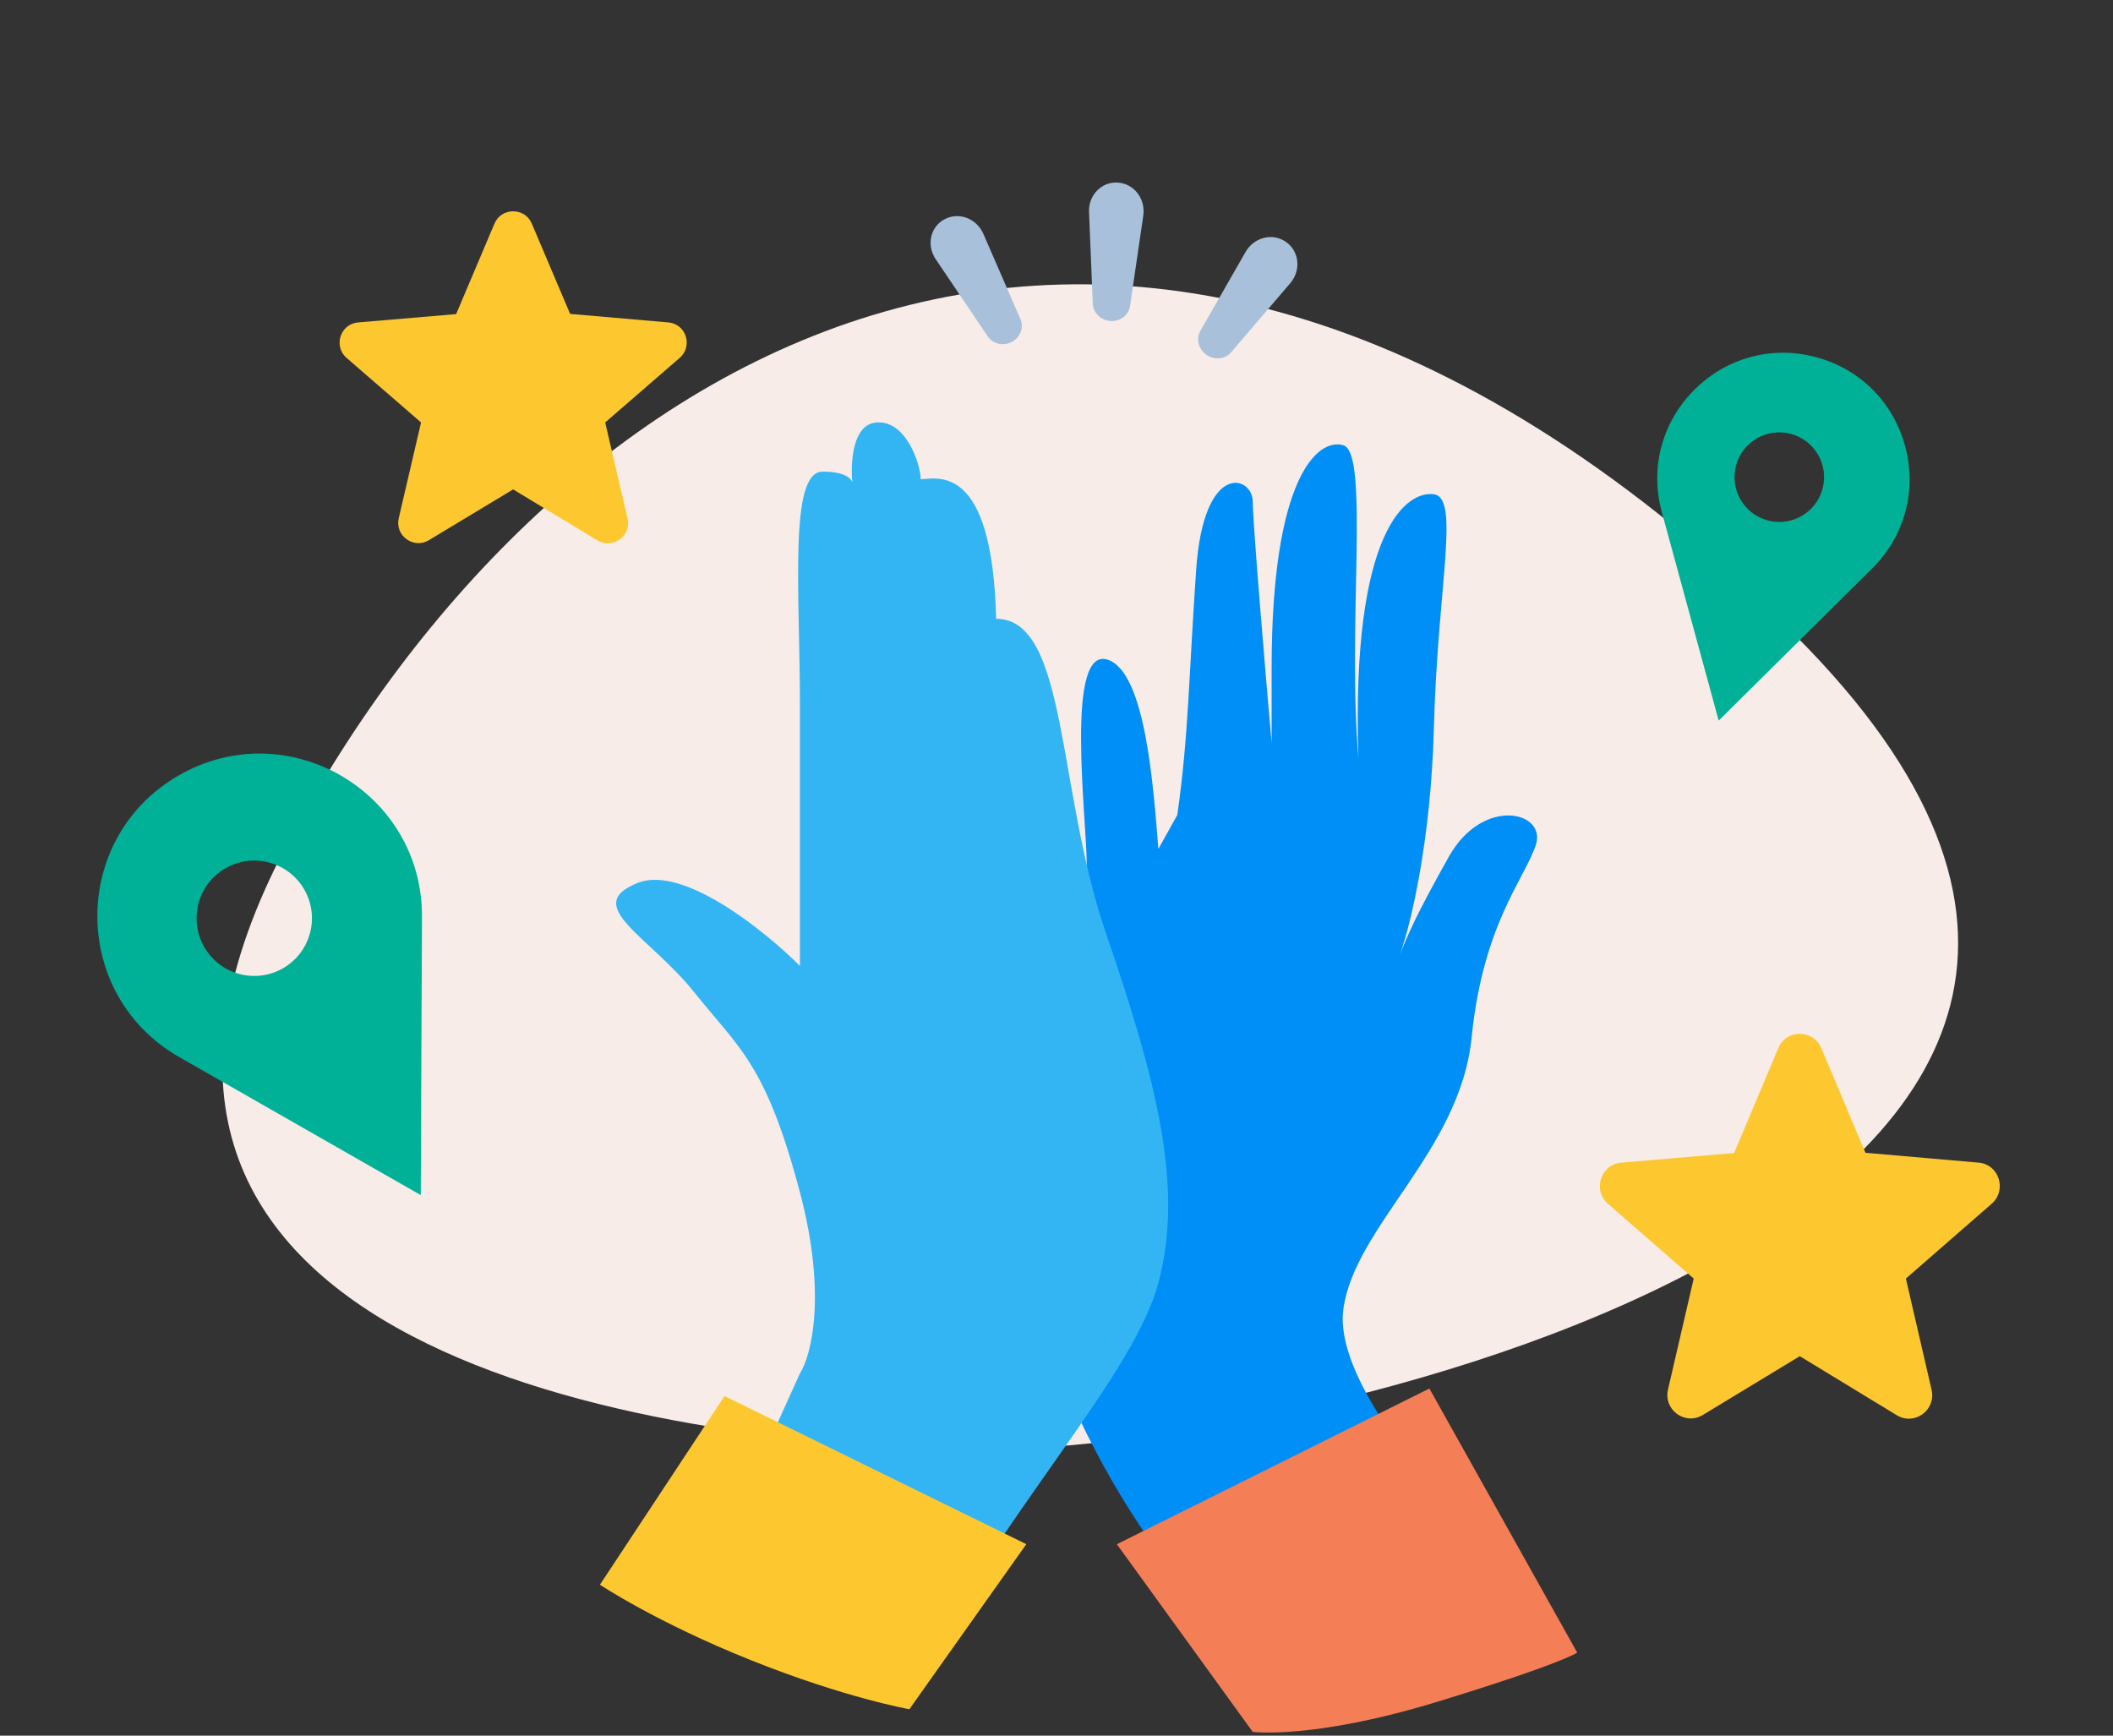
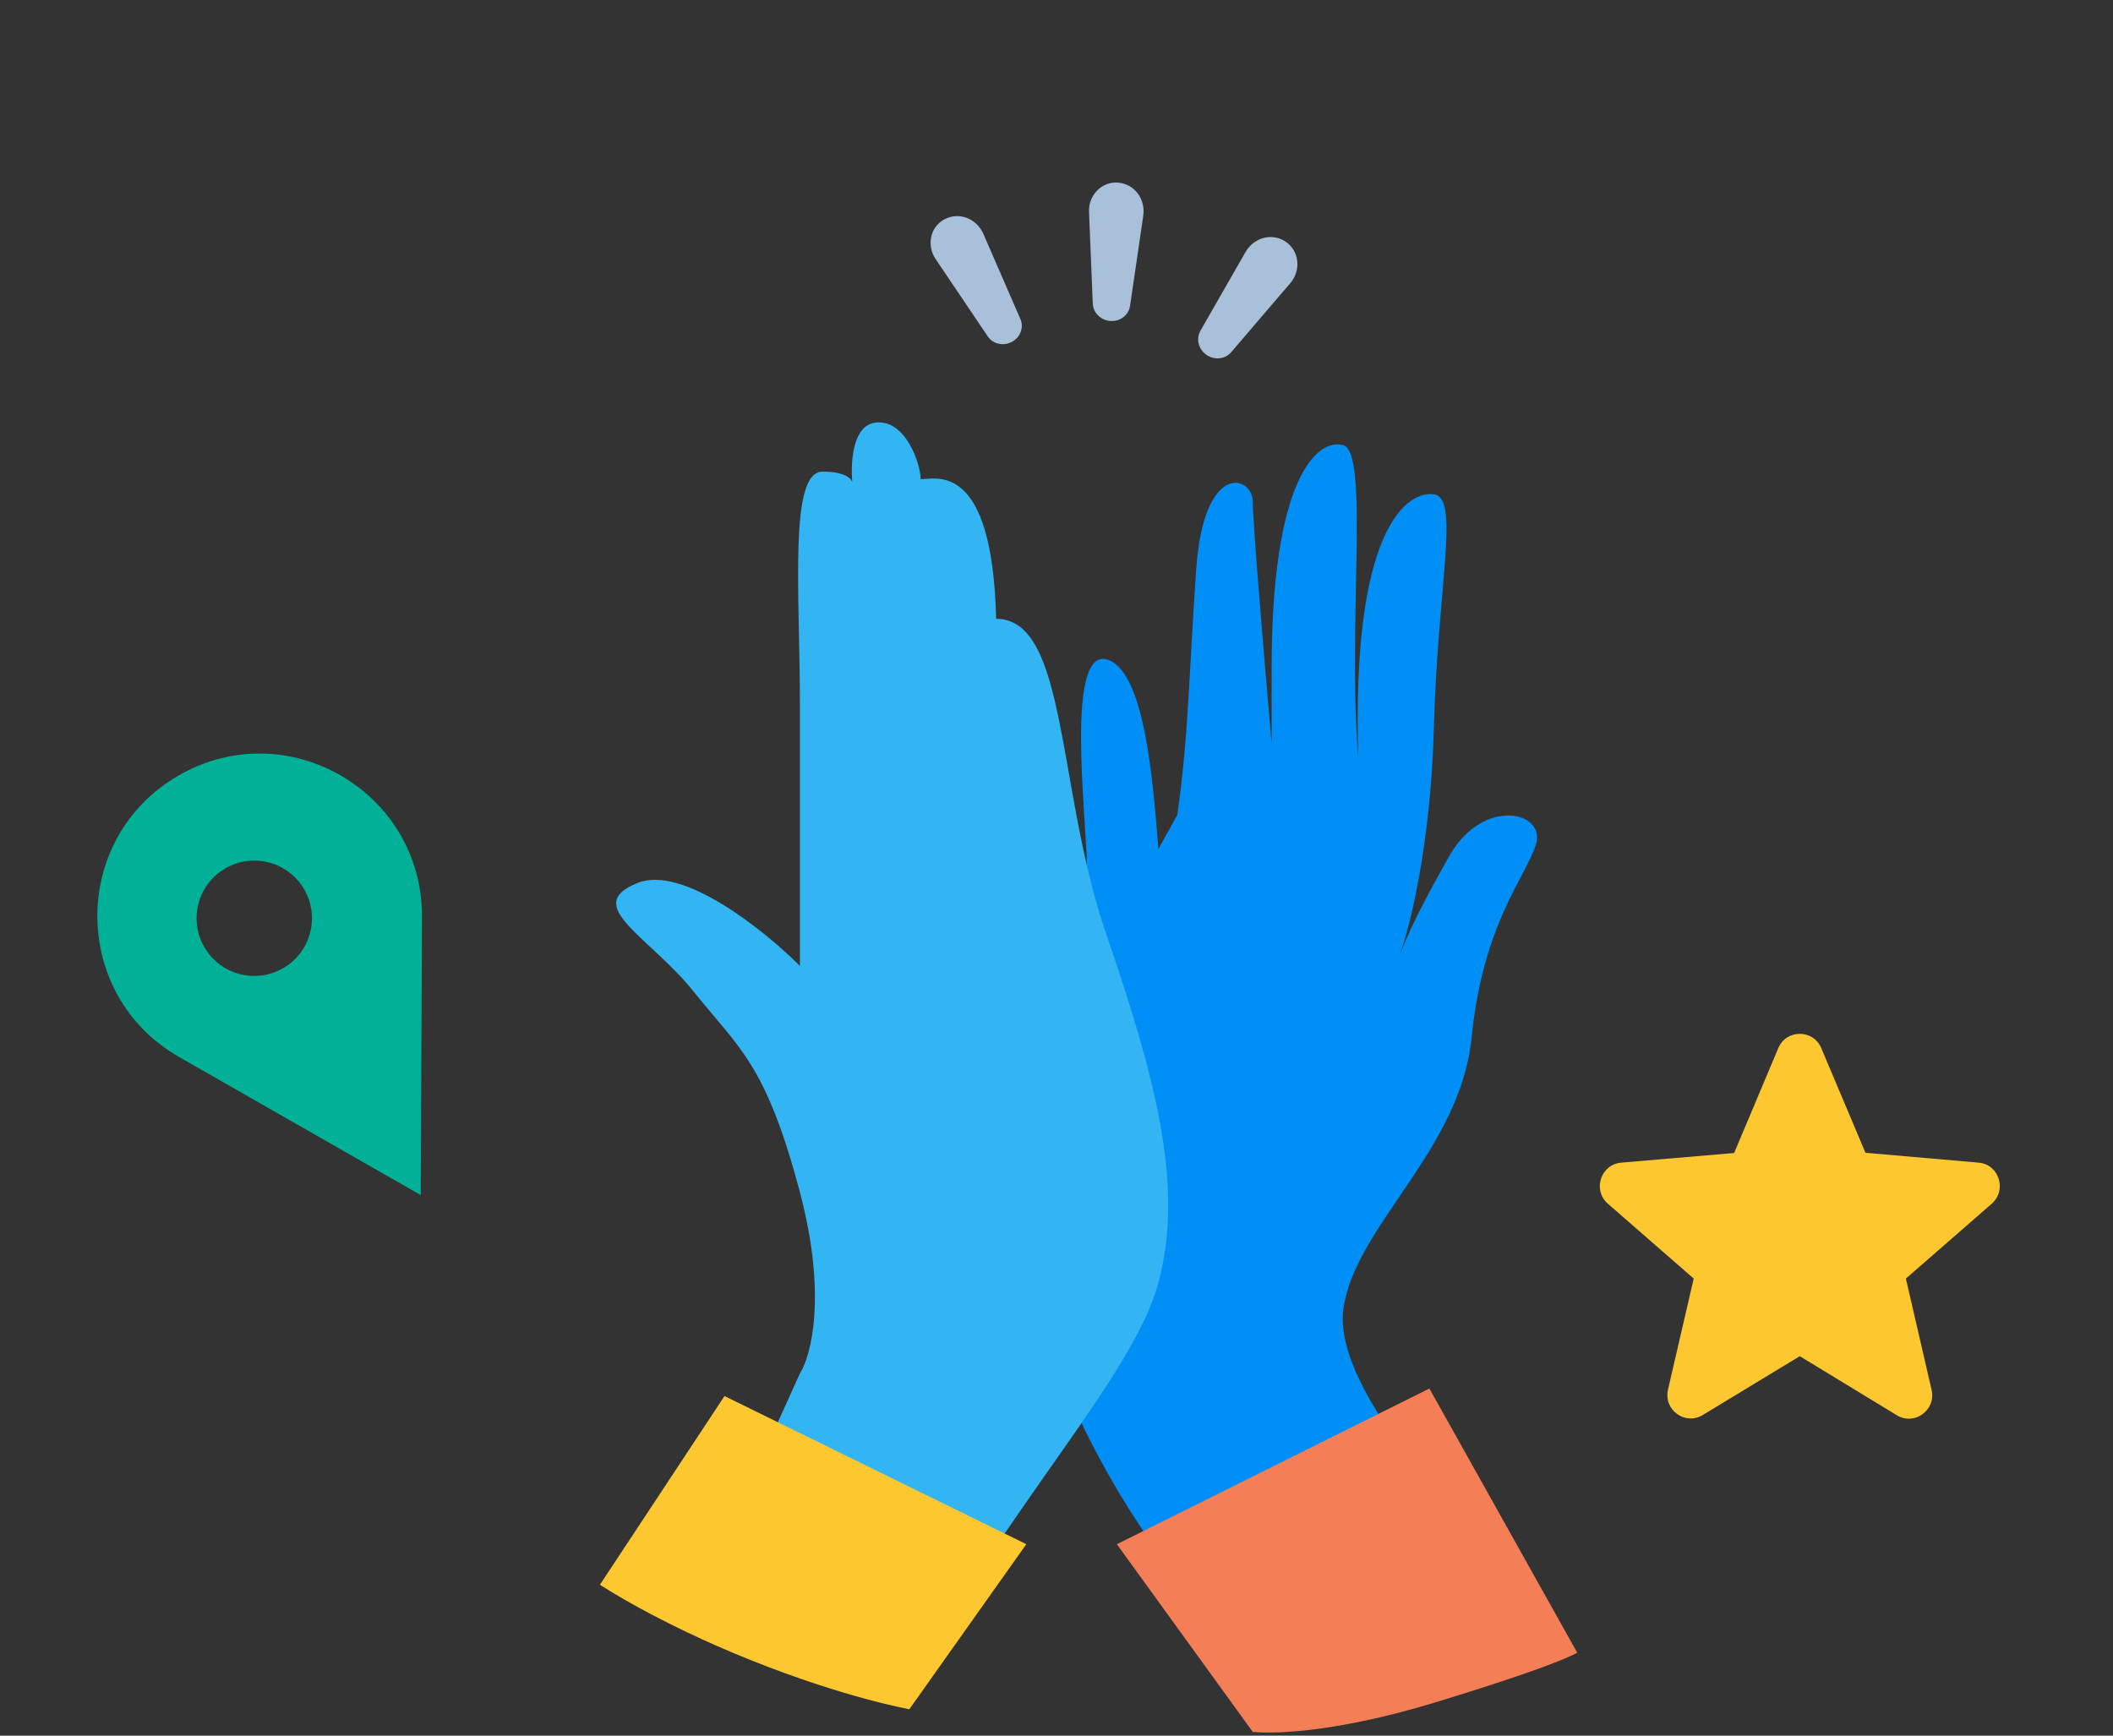
<svg xmlns="http://www.w3.org/2000/svg" width="280" height="230" viewBox="0 0 280 230" fill="none">
  <rect x="0" y="0" width="280" height="230" fill="#333333" stroke="none" />
  <g clip-path="url(#clip0_1730_17237)">
-     <path d="M126.913 192.101C172.203 193.402 315.296 158.653 235.953 82.291C148.866 -1.525 72.5 46.869 38.014 111.94C3.527 177.011 81.623 190.799 126.913 192.101Z" fill="#F7ECE7" />
    <path d="M178.007 173.5C176.807 182.3 188.84 196.5 195.007 202.5L176 227C170.167 224 155.607 213.2 144.007 190C129.507 161 144.007 120.5 144.007 114.5C144.007 108.5 141 85 147 87.5C151.8 89.5 152.833 104.167 153.5 112.5L156.007 108C157.507 97.5 157.507 90 158.507 75.5C159.507 61 166.007 63 166.007 66.5C166.007 69.3 167.674 89 168.507 98.5V88.5C168.507 63.5 174.507 58 178.007 59C181.507 60 178.507 83 180.007 100.5C179.007 70 186.507 65 190.007 65.5C193.507 66 190.507 77.5 190.007 96.5C189.607 111.7 186.841 122.833 185.507 126.5C186.507 124 187.507 121.5 192.007 113.5C196.507 105.5 205.007 107.5 203.507 112C202.007 116.5 196.507 122.5 195.007 137.5C193.507 152.5 179.507 162.5 178.007 173.5Z" fill="#008FF6" />
    <path d="M90.856 215.5L106 182C107.5 179.667 109.6 171.6 106 158C101.5 141 98 139 92 131.5C86 124 77 120 84.5 117C90.5 114.6 101.333 123.333 106 128V93.5C106 78.5 104.5 62.5 109 62.5C111.644 62.5 112.652 63.219 112.934 63.866C112.703 61.057 113.037 56.37 116 56C120 55.5 122 61.5 122 63.5C124 63.5 131.5 61 132 82C141.5 82 140 104.5 146.5 123.5C153 142.5 157 157 153.5 170C150.126 182.53 133.283 199.704 119.086 226L90.856 215.5Z" fill="#33B5F4" />
    <path fill-rule="evenodd" clip-rule="evenodd" d="M159.074 43.826C158.45 44.916 158.834 46.297 159.863 47.018C160.894 47.74 162.325 47.634 163.143 46.678L170.977 37.526C172.407 35.854 172.213 33.321 170.411 32.059C168.605 30.794 166.153 31.471 165.057 33.383L159.074 43.826ZM147.163 42.538C148.408 42.621 149.564 41.782 149.745 40.547L151.499 28.579C151.819 26.396 150.323 24.342 148.121 24.196C145.941 24.051 144.221 25.902 144.31 28.086L144.806 40.228C144.857 41.483 145.908 42.455 147.163 42.538ZM134.083 45.306C135.176 44.729 135.713 43.421 135.22 42.288L130.309 30.993C129.436 28.985 127.103 28.031 125.167 29.054C123.251 30.066 122.765 32.523 123.976 34.32L130.896 44.584C131.591 45.616 132.983 45.888 134.083 45.306Z" fill="#A9C0DA" />
    <path d="M136 204.629L96.006 185L79.5 210C79.5 210 87 215 99.5 220C112 225 120.5 226.5 120.5 226.5L136 204.629Z" fill="#FDC82F" />
    <path d="M148 204.634L189.411 184L209 219C209 219 207 220.452 190.5 225.5C174 230.548 166 229.5 166 229.5L148 204.634Z" fill="#F47F56" />
-     <path d="M75.548 41.597L88.555 42.726C90.92 42.915 91.86 45.872 90.06 47.431L80.197 55.981L83.153 68.698C83.691 71.01 81.191 72.838 79.149 71.601L67.996 64.853L56.843 71.574C54.801 72.811 52.302 70.983 52.839 68.671L55.795 55.981L45.932 47.431C44.132 45.872 45.099 42.915 47.464 42.726L60.444 41.624L65.524 29.633C66.437 27.456 69.555 27.456 70.469 29.633L75.548 41.597Z" fill="#FDC82F" />
    <path d="M247.196 152.76L262.183 154.069C264.907 154.287 265.991 157.715 263.917 159.523L252.553 169.432L255.959 184.172C256.578 186.852 253.699 188.971 251.345 187.538L238.495 179.716L225.646 187.507C223.292 188.94 220.413 186.821 221.032 184.141L224.438 169.432L213.074 159.523C211 157.715 212.114 154.287 214.839 154.069L229.795 152.792L235.647 138.893C236.7 136.369 240.291 136.369 241.344 138.893L247.196 152.76Z" fill="#FDC82F" />
    <path fill-rule="evenodd" clip-rule="evenodd" d="M23.739 140.074L55.754 158.368L55.919 121.495C55.993 104.895 38.032 94.472 23.655 102.772C9.279 111.072 9.325 131.839 23.739 140.074ZM37.516 128.303C41.171 126.192 42.424 121.518 40.313 117.863C38.203 114.208 33.529 112.955 29.873 115.066C26.218 117.176 24.966 121.85 27.076 125.506C29.186 129.161 33.861 130.413 37.516 128.303Z" fill="#00B097" />
-     <path fill-rule="evenodd" clip-rule="evenodd" d="M220.213 67.861L227.749 95.489L248.089 75.33C257.246 66.254 253.107 50.666 240.653 47.329C228.2 43.992 216.821 55.422 220.213 67.861ZM234.244 68.963C237.41 69.812 240.665 67.933 241.513 64.766C242.362 61.6 240.483 58.345 237.316 57.497C234.15 56.649 230.895 58.528 230.047 61.694C229.198 64.86 231.077 68.115 234.244 68.963Z" fill="#00B097" />
  </g>
  <defs>
    <clipPath id="clip0_1730_17237">
      <rect width="259" height="230" fill="white" transform="translate(11)" />
    </clipPath>
  </defs>
</svg>